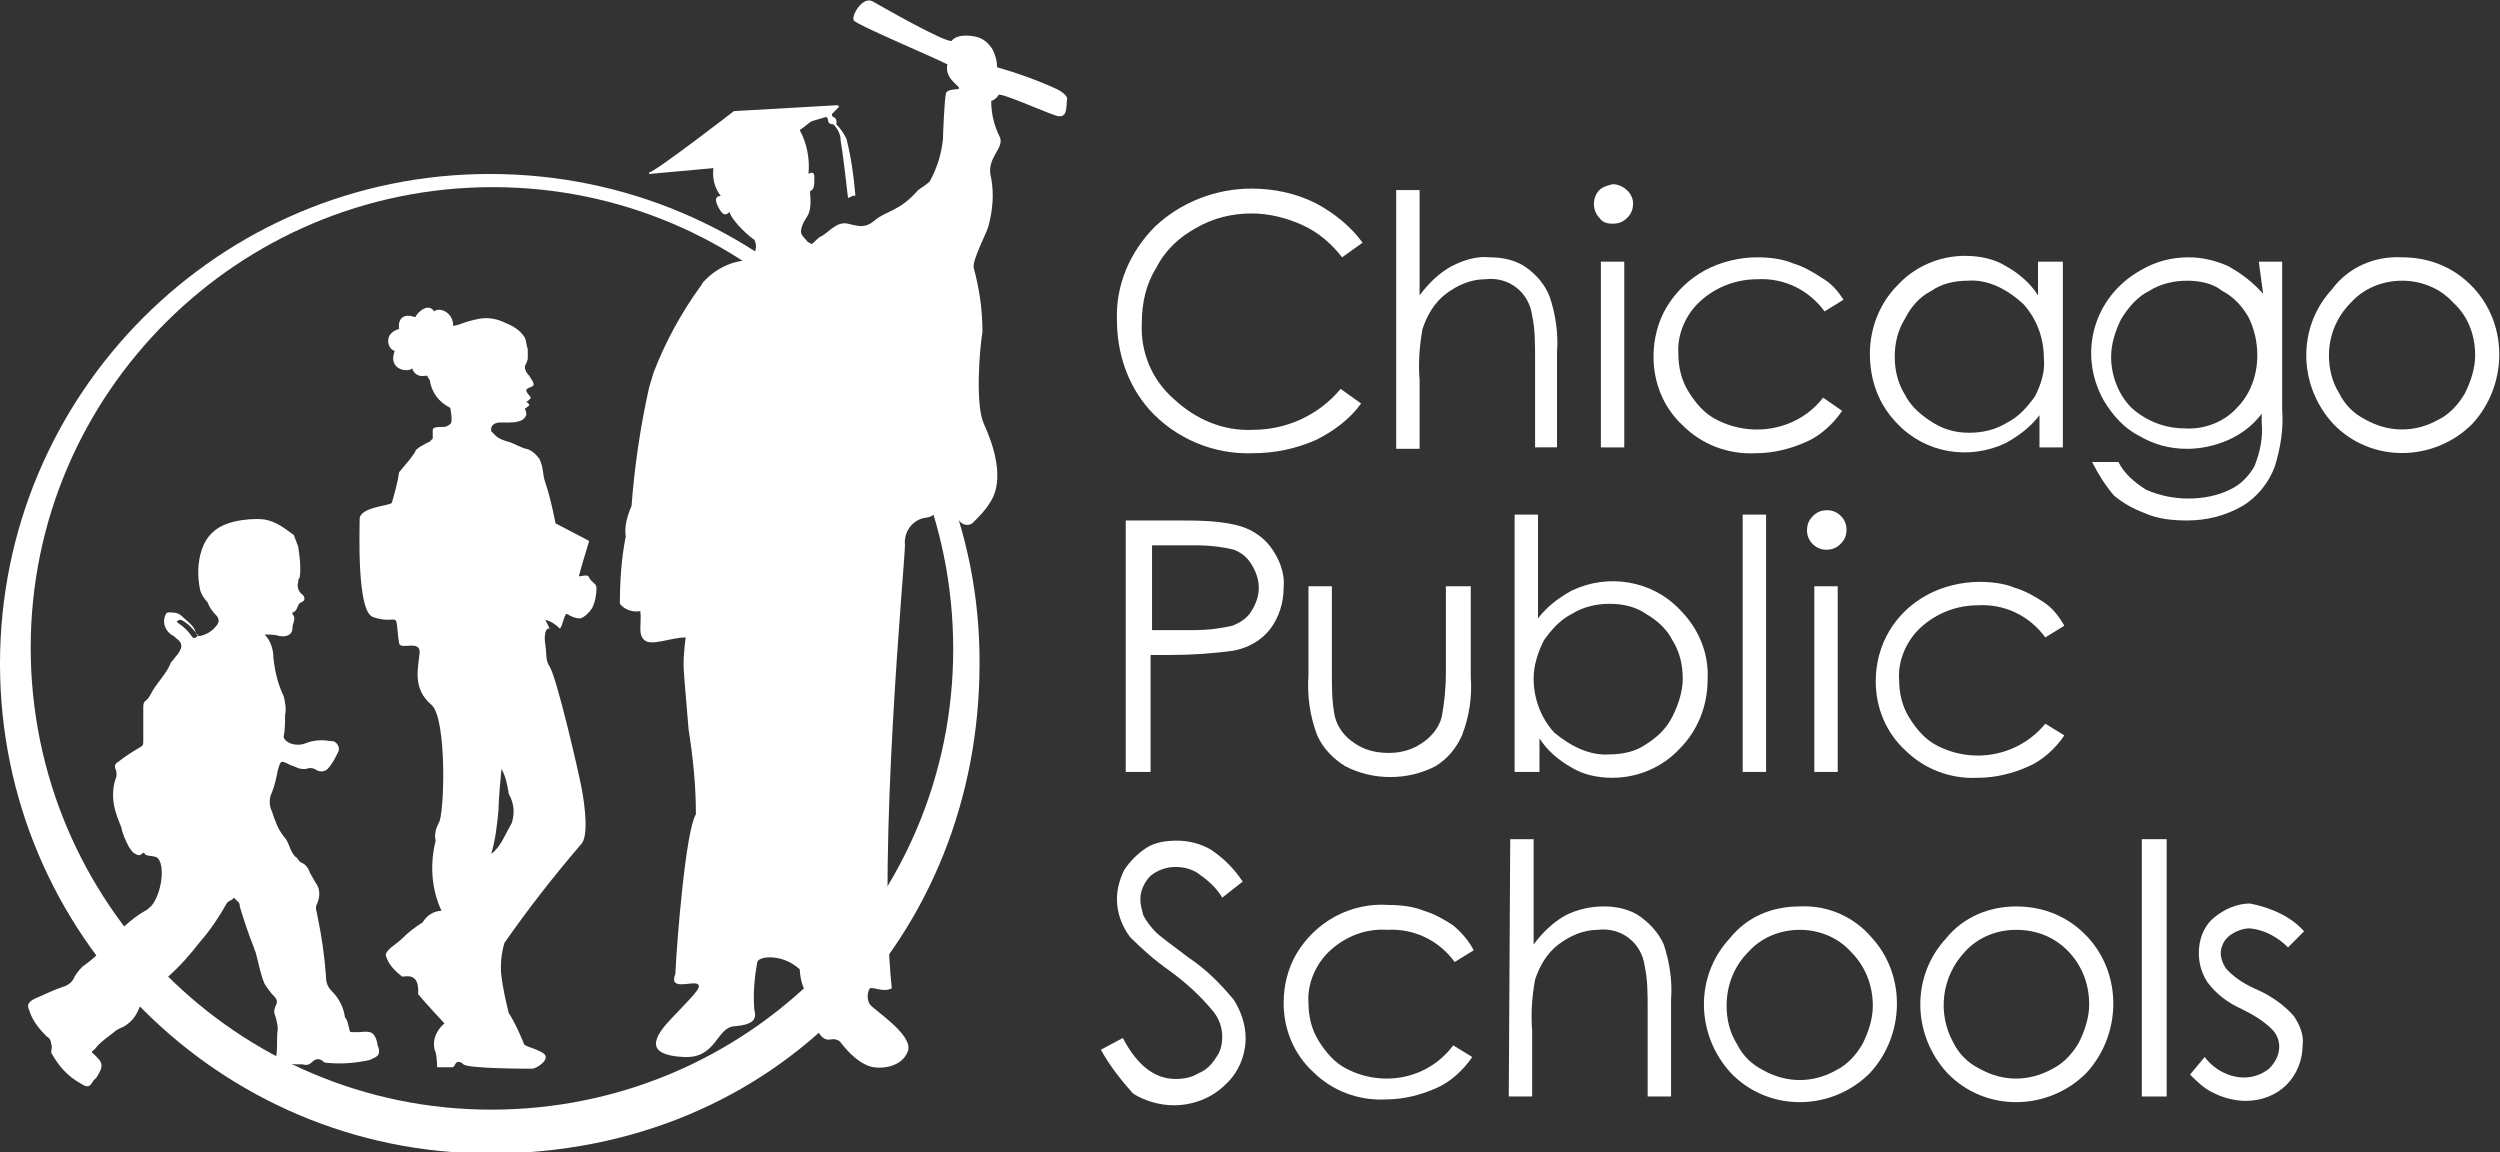
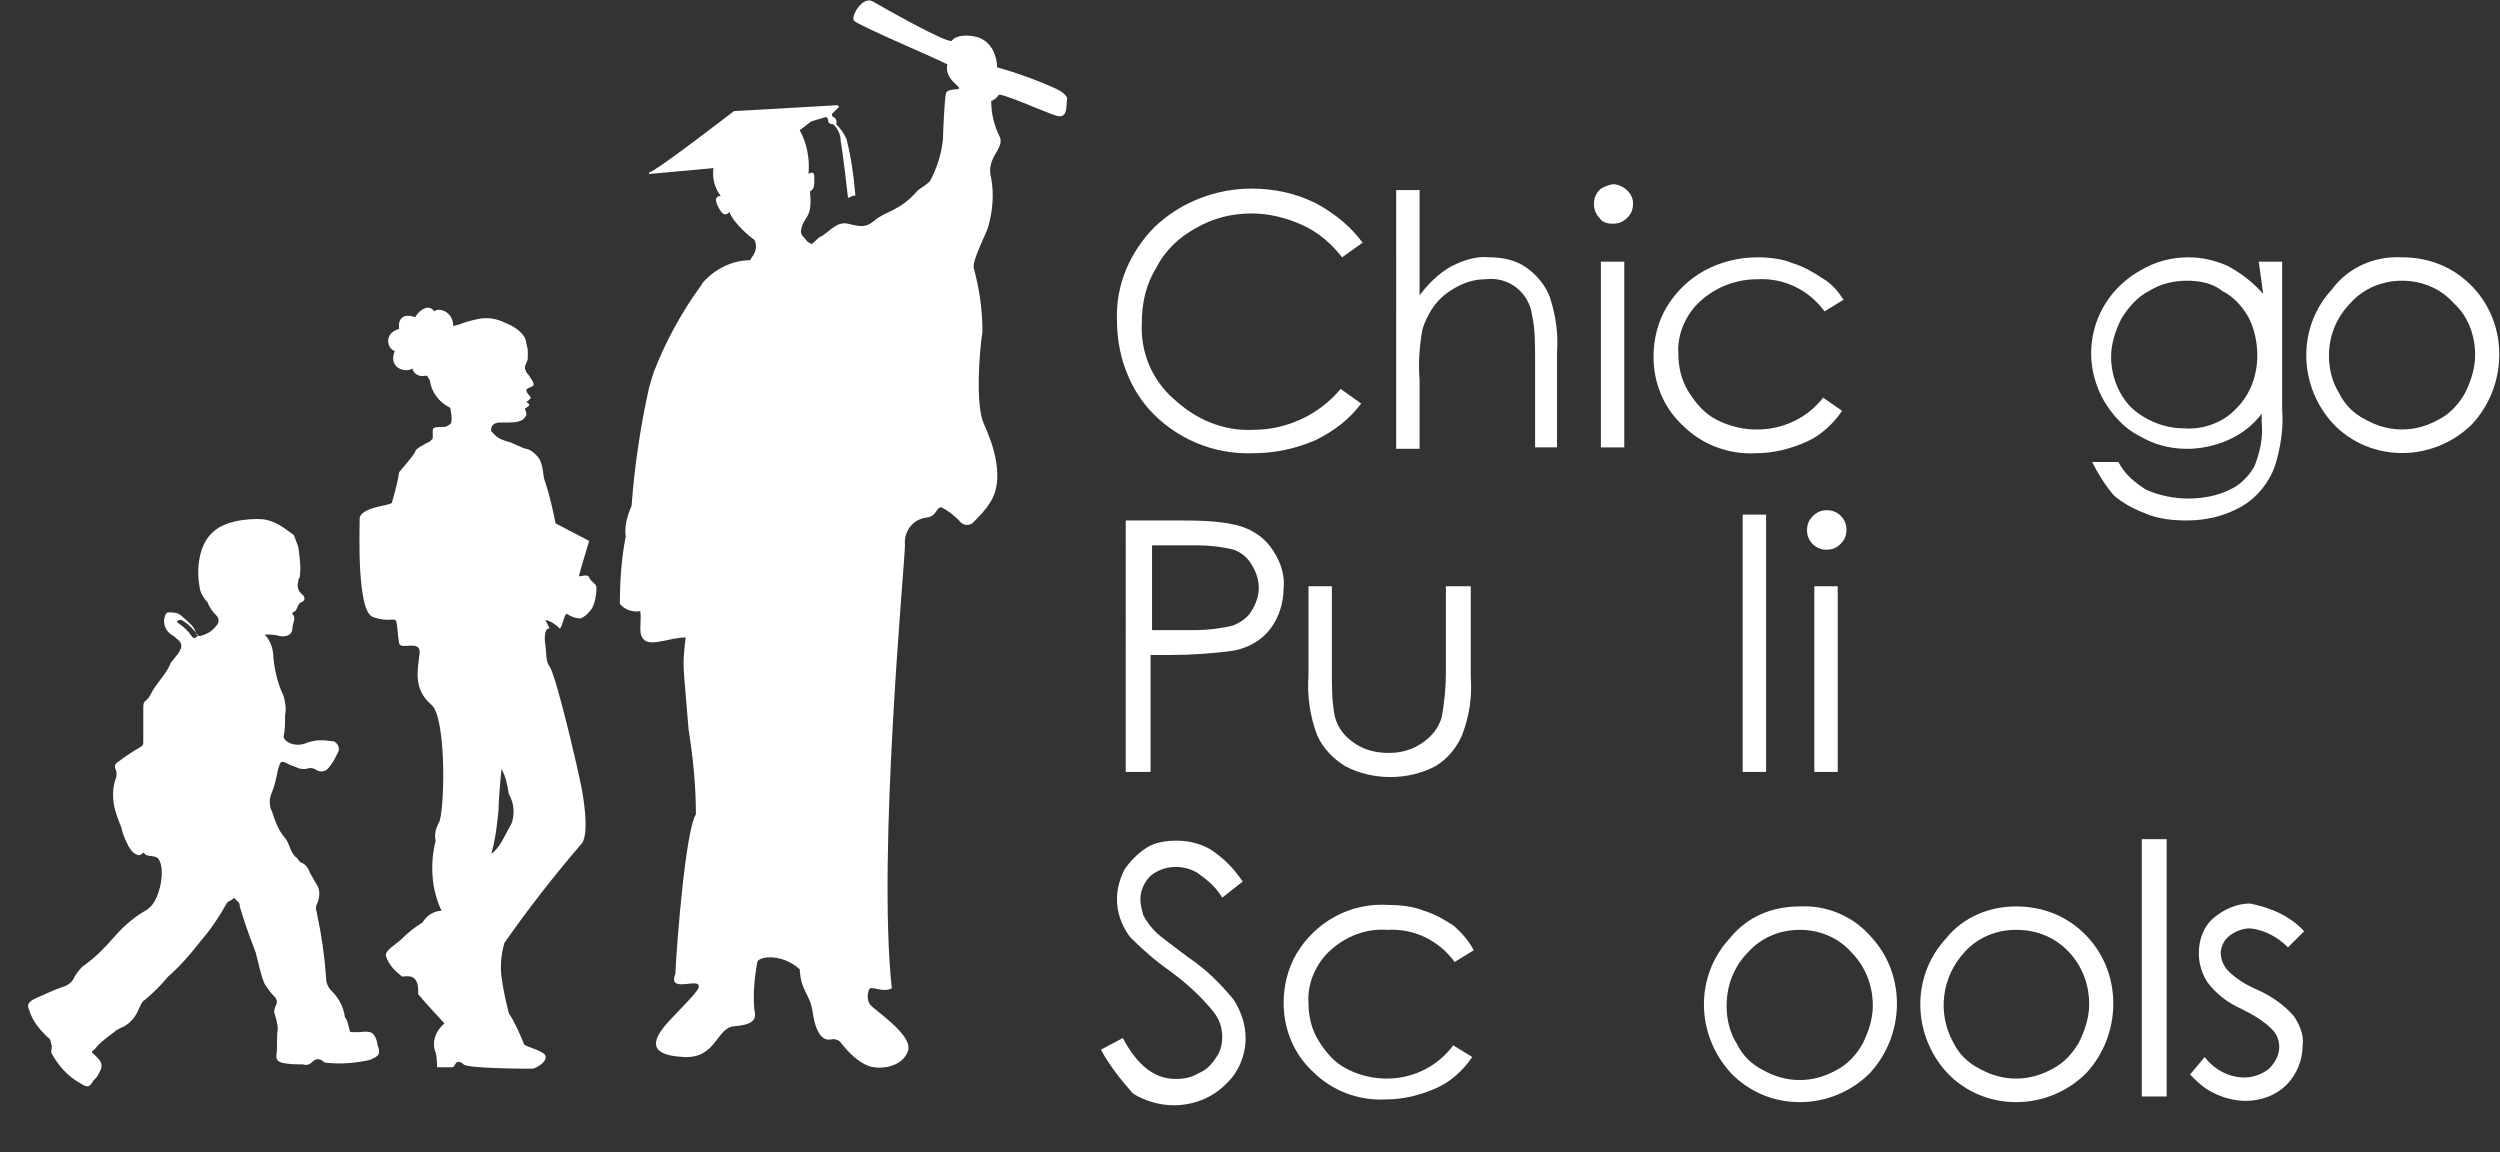
<svg xmlns="http://www.w3.org/2000/svg" version="1.1" id="CPS_Logo" x="0px" y="0px" width="171" viewBox="0 0 171 78.8" style="enable-background:new 0 0 171 78.8;" xml:space="preserve">
  <rect x="0" y="0" width="171" height="78.8" fill="#333333" stroke="none" />
  <style type="text/css">
	.st0{fill-rule:evenodd;clip-rule:evenodd;fill:#FFFFFF;}
</style>
  <g id="Name">
    <path id="Fill-1" class="st0" d="M93.2,16.6l-1.4,1c-0.7-0.9-1.6-1.7-2.7-2.2c-1.1-0.5-2.3-0.8-3.5-0.8c-1.3,0-2.6,0.3-3.8,1   c-1.1,0.6-2.1,1.5-2.7,2.7c-0.7,1.1-1,2.4-1,3.8c-0.1,2,0.7,3.9,2.2,5.2c1.5,1.4,3.4,2.2,5.4,2.1c2.3,0,4.5-1,6-2.8l1.4,1   c-0.8,1.1-1.9,1.9-3.1,2.5c-1.4,0.6-2.8,0.9-4.3,0.9c-2.7,0.1-5.3-1-7.1-3c-1.5-1.7-2.2-3.9-2.2-6.1c-0.1-2.4,0.9-4.7,2.6-6.4   c1.8-1.7,4.2-2.6,6.6-2.6c1.5,0,3,0.3,4.4,1C91.3,14.6,92.4,15.5,93.2,16.6" />
    <path id="Fill-3" class="st0" d="M95.5,13h1.6v7.2c0.6-0.8,1.3-1.5,2.2-2c0.8-0.4,1.7-0.7,2.6-0.6c0.9,0,1.8,0.2,2.5,0.7   c0.7,0.5,1.3,1.2,1.6,2c0.4,1.2,0.6,2.5,0.5,3.8v6.5H105v-6.1c0-1,0-2-0.2-2.9c-0.2-1.6-1.6-2.7-3.2-2.5c-1,0-1.9,0.4-2.7,1   c-0.8,0.6-1.3,1.5-1.6,2.4c-0.2,1.1-0.3,2.3-0.2,3.5v4.7h-1.6V13z" />
    <g>
      <path id="Fill-5" class="st0" d="M109.5,30.6h1.6V17.9h-1.6V30.6z M110.3,12.6c0.7,0,1.4,0.6,1.4,1.3c0,0,0,0,0,0    c0,0.4-0.1,0.7-0.4,1c-0.3,0.3-0.6,0.4-1,0.4c-0.4,0-0.7-0.1-0.9-0.4c-0.5-0.5-0.5-1.4,0-1.9c0,0,0,0,0,0    C109.6,12.8,109.9,12.7,110.3,12.6L110.3,12.6z" />
    </g>
    <g>
      <path id="Fill-7" class="st0" d="M126.1,20.5l-1.3,0.8c-1.1-1.5-2.8-2.3-4.6-2.2c-1.4,0-2.8,0.5-3.9,1.5c-1,0.9-1.6,2.3-1.5,3.6    c0,0.9,0.2,1.8,0.7,2.6c0.5,0.8,1.1,1.5,1.9,1.9c2.5,1.3,5.6,0.7,7.3-1.5l1.3,0.9c-0.6,0.9-1.5,1.7-2.4,2.1    c-1.1,0.5-2.3,0.8-3.5,0.8c-1.9,0.1-3.7-0.6-5-1.9c-1.3-1.2-2-2.9-2-4.7c0-1.2,0.3-2.4,0.9-3.4c0.6-1,1.5-1.9,2.6-2.5    c1.1-0.6,2.4-0.9,3.6-0.9c0.8,0,1.7,0.1,2.4,0.4c0.7,0.2,1.4,0.6,2,1C125.3,19.4,125.7,19.9,126.1,20.5" />
    </g>
    <g>
-       <path id="Fill-8" class="st0" d="M134.6,19.2c-0.9,0-1.8,0.2-2.5,0.7c-0.8,0.4-1.4,1.1-1.8,1.9c-0.5,0.8-0.7,1.7-0.7,2.6    c0,0.9,0.2,1.8,0.7,2.6c0.4,0.8,1.1,1.4,1.9,1.9c0.8,0.5,1.6,0.7,2.5,0.7c0.9,0,1.8-0.2,2.6-0.7c0.8-0.4,1.4-1.1,1.9-1.8    c0.4-0.8,0.7-1.7,0.6-2.6c0-1.4-0.5-2.7-1.4-3.7C137.2,19.7,135.9,19.1,134.6,19.2L134.6,19.2z M141.1,17.9v12.7h-1.6v-2.2    c-0.6,0.8-1.4,1.4-2.3,1.9c-2.5,1.2-5.5,0.7-7.4-1.3c-1.3-1.3-1.9-3-1.9-4.8c0-1.8,0.7-3.5,1.9-4.7c1.2-1.3,2.9-2,4.6-2    c1,0,2,0.2,2.8,0.7c0.9,0.5,1.7,1.2,2.2,2v-2.3H141.1z" />
-     </g>
+       </g>
    <g>
      <path id="Fill-9" class="st0" d="M149.6,19.2c-0.9,0-1.8,0.2-2.6,0.7c-0.8,0.4-1.4,1.1-1.9,1.9c-0.4,0.8-0.7,1.7-0.7,2.6    c0,1.3,0.5,2.6,1.4,3.5c1,0.9,2.3,1.4,3.6,1.4c1.3,0.1,2.7-0.4,3.6-1.4c0.9-0.9,1.4-2.2,1.4-3.6c0-0.9-0.2-1.8-0.6-2.6    c-0.4-0.7-1-1.4-1.8-1.8C151.4,19.4,150.5,19.2,149.6,19.2z M154.5,17.9h1.6V28c0.1,1.3-0.1,2.6-0.5,3.9c-0.4,1.1-1.2,2.1-2.2,2.7    c-1.2,0.7-2.5,1-3.8,1c-1,0-2-0.1-2.9-0.5c-0.8-0.3-1.5-0.7-2.1-1.2c-0.6-0.7-1.1-1.5-1.5-2.3h1.8c0.4,0.8,1.1,1.4,1.9,1.9    c0.9,0.4,1.9,0.6,2.9,0.6c1,0,2-0.2,2.8-0.6c0.7-0.3,1.3-0.9,1.7-1.6c0.4-1,0.6-2,0.5-3v-0.6c-0.6,0.8-1.4,1.4-2.3,1.8    c-0.9,0.4-1.9,0.6-2.8,0.6c-1.2,0-2.3-0.3-3.3-0.9c-1-0.5-1.8-1.4-2.4-2.4c-1.8-3.2-0.7-7.1,2.5-8.9c1-0.6,2.1-0.9,3.3-0.9    c0.9,0,1.8,0.2,2.7,0.6c0.9,0.5,1.7,1.1,2.4,1.9L154.5,17.9z" />
    </g>
    <g>
      <path id="Fill-10" class="st0" d="M164.3,19.2c-1.3,0-2.6,0.5-3.5,1.5c-1,1-1.5,2.3-1.5,3.6c0,0.9,0.2,1.8,0.7,2.6    c0.4,0.8,1,1.4,1.8,1.8c1.6,0.9,3.4,0.9,5,0c0.8-0.4,1.4-1.1,1.8-1.8c0.4-0.8,0.7-1.7,0.7-2.6c0-1.4-0.5-2.7-1.5-3.6    C166.9,19.7,165.6,19.2,164.3,19.2 M164.3,17.6c1.9,0,3.6,0.7,4.9,2.1c2.4,2.6,2.3,6.7-0.1,9.3c-2.6,2.6-6.9,2.7-9.5,0    c0,0,0,0,0,0c-2.4-2.6-2.5-6.6-0.1-9.2C160.6,18.3,162.4,17.5,164.3,17.6" />
    </g>
    <g>
      <path id="Fill-11" class="st0" d="M78.8,37.3v5.8h2.9c0.9,0,1.7-0.1,2.6-0.3c0.5-0.2,1-0.5,1.3-1c0.3-0.5,0.5-1,0.5-1.6    c0-0.6-0.2-1.1-0.5-1.6c-0.3-0.5-0.7-0.8-1.2-1c-0.8-0.2-1.7-0.3-2.5-0.3L78.8,37.3z M77.1,35.6h3.4c1.3,0,2.7,0,4,0.3    c0.9,0.2,1.8,0.7,2.4,1.5c0.6,0.8,1,1.8,0.9,2.8c0,1-0.3,2-0.9,2.8c-0.6,0.8-1.5,1.3-2.5,1.5c-1.4,0.2-2.9,0.3-4.4,0.3h-1.3v8    h-1.7V35.6z" />
    </g>
    <g>
      <path id="Fill-12" class="st0" d="M89.5,40.1h1.6V46c0,1,0,2,0.2,3c0.2,0.8,0.7,1.4,1.3,1.8c0.7,0.5,1.5,0.7,2.4,0.7    c0.8,0,1.6-0.2,2.3-0.7c0.6-0.4,1.1-1,1.3-1.7c0.2-1,0.3-2.1,0.3-3.1v-5.9h1.7v6.2c0.1,1.4-0.1,2.7-0.6,4c-0.4,0.9-1,1.6-1.8,2.1    c-1.9,1-4.3,1-6.2,0c-0.8-0.5-1.5-1.2-1.9-2.1c-0.5-1.3-0.7-2.7-0.6-4.1L89.5,40.1z" />
    </g>
    <g>
-       <path id="Fill-13" class="st0" d="M110.1,51.6c0.9,0,1.8-0.2,2.5-0.7c0.8-0.5,1.4-1.1,1.8-1.9c0.4-0.8,0.7-1.7,0.7-2.6    c0-0.9-0.2-1.8-0.7-2.6c-0.4-0.8-1.1-1.4-1.8-1.8c-0.7-0.5-1.6-0.7-2.5-0.7c-0.9,0-1.8,0.2-2.6,0.7c-0.8,0.4-1.4,1.1-1.9,1.8    c-0.4,0.8-0.7,1.7-0.7,2.6c0,1.4,0.5,2.7,1.4,3.7C107.5,51.1,108.8,51.7,110.1,51.6L110.1,51.6z M103.6,52.8V35.2h1.6v7.1    c0.6-0.8,1.4-1.4,2.3-1.9c2.5-1.2,5.5-0.7,7.4,1.3c1.3,1.3,2,3,1.9,4.8c0,1.8-0.7,3.5-1.9,4.7c-1.2,1.3-2.9,2-4.6,2    c-1,0-2-0.2-2.8-0.7c-0.9-0.5-1.7-1.2-2.2-2v2.3L103.6,52.8z" />
-     </g>
+       </g>
    <g>
      <polygon id="Fill-14" class="st0" points="119.2,52.8 120.8,52.8 120.8,35.2 119.2,35.2   " />
    </g>
    <g>
      <path id="Fill-15" class="st0" d="M124.1,52.8h1.6V40.1h-1.6V52.8z M125,34.9c0.7,0,1.3,0.6,1.3,1.3c0,0,0,0,0,0    c0,0.4-0.1,0.7-0.4,1c-0.3,0.3-0.6,0.4-1,0.4c-0.7,0-1.3-0.6-1.3-1.3c0-0.4,0.1-0.7,0.4-1C124.3,35,124.6,34.9,125,34.9L125,34.9z    " />
    </g>
    <g>
-       <path id="Fill-16" class="st0" d="M141.2,42.8l-1.3,0.8c-1.1-1.5-2.8-2.3-4.6-2.2c-1.4,0-2.8,0.5-3.9,1.5c-1,0.9-1.6,2.3-1.5,3.6    c0,0.9,0.2,1.8,0.7,2.6c0.5,0.8,1.1,1.5,1.9,1.9c2.5,1.3,5.6,0.7,7.4-1.5l1.3,0.8c-0.6,0.9-1.5,1.7-2.4,2.1    c-1.1,0.5-2.3,0.8-3.5,0.8c-1.9,0.1-3.7-0.6-5-1.9c-1.3-1.2-2-2.9-2-4.7c0-2.5,1.3-4.7,3.5-5.9c1.1-0.6,2.4-0.9,3.6-0.9    c0.8,0,1.7,0.1,2.4,0.4c0.7,0.2,1.4,0.6,2,1C140.4,41.6,140.8,42.1,141.2,42.8" />
-     </g>
+       </g>
    <g>
      <path id="Fill-17" class="st0" d="M75.3,71.8l1.5-0.8c1,1.9,2.2,2.8,3.6,2.8c0.6,0,1.1-0.1,1.6-0.4c0.5-0.2,0.9-0.6,1.2-1.1    c0.3-0.4,0.4-0.9,0.4-1.4c0-0.6-0.2-1.2-0.6-1.7c-0.9-1.1-1.9-2-3-2.8c-1-0.7-1.9-1.5-2.7-2.3c-0.6-0.8-0.9-1.7-0.9-2.6    c0-0.7,0.2-1.4,0.5-2c0.4-0.6,0.9-1.1,1.5-1.5c0.6-0.4,1.4-0.5,2.1-0.5c0.8,0,1.6,0.2,2.3,0.6c0.9,0.6,1.6,1.3,2.2,2.2l-1.4,1.1    c-0.4-0.7-1-1.2-1.7-1.7c-0.5-0.3-1-0.4-1.5-0.4c-0.6,0-1.2,0.2-1.7,0.6c-0.4,0.4-0.7,1-0.7,1.6c0,0.4,0.1,0.7,0.2,1.1    c0.2,0.4,0.5,0.8,0.9,1.2c0.2,0.2,1,0.8,2.2,1.7c1.2,0.8,2.2,1.8,3.1,2.9c0.5,0.8,0.8,1.7,0.8,2.6c0,1.2-0.5,2.4-1.4,3.2    c-0.9,0.9-2.2,1.4-3.5,1.4c-1,0-2-0.3-2.8-0.8C76.7,73.9,75.9,72.9,75.3,71.8" />
    </g>
    <g>
      <path id="Fill-18" class="st0" d="M100.8,65l-1.3,0.8c-1.1-1.5-2.8-2.3-4.6-2.2C93.5,63.5,92.1,64,91,65c-1,0.9-1.6,2.3-1.5,3.6    c0,0.9,0.2,1.8,0.7,2.6c0.5,0.8,1.1,1.5,1.9,1.9c2.5,1.3,5.6,0.7,7.3-1.6l1.3,0.8c-0.6,0.9-1.5,1.7-2.4,2.1    c-1.1,0.5-2.3,0.8-3.5,0.8c-1.9,0.1-3.7-0.6-5-1.9c-1.3-1.2-2-2.9-2-4.7c0-1.2,0.3-2.4,0.9-3.4c0.6-1,1.5-1.9,2.6-2.5    c1.1-0.6,2.4-0.9,3.7-0.8c0.8,0,1.7,0.1,2.4,0.4c0.7,0.2,1.4,0.6,2,1C100,63.8,100.5,64.4,100.8,65" />
    </g>
    <g>
-       <path id="Fill-19" class="st0" d="M103.3,57.4h1.6v7.2c0.6-0.8,1.3-1.5,2.2-2c0.8-0.4,1.7-0.6,2.6-0.6c0.9,0,1.8,0.2,2.5,0.7    c0.7,0.5,1.3,1.2,1.6,1.9c0.4,1.2,0.6,2.5,0.5,3.8V75h-1.6v-6c0-1,0-2-0.2-2.9c-0.2-1.6-1.6-2.7-3.2-2.5c-1,0-1.9,0.4-2.7,1    c-0.8,0.6-1.3,1.5-1.6,2.4c-0.2,1.1-0.3,2.3-0.2,3.5V75h-1.6L103.3,57.4z" />
-     </g>
+       </g>
    <g>
      <path id="Fill-20" class="st0" d="M123.1,63.6c-1.3,0-2.6,0.5-3.5,1.5c-1,1-1.5,2.3-1.5,3.7c0,0.9,0.2,1.8,0.7,2.6    c0.4,0.8,1,1.4,1.8,1.8c1.6,0.9,3.4,0.9,5,0c0.8-0.4,1.4-1.1,1.8-1.8c0.4-0.8,0.7-1.7,0.7-2.6c0-1.4-0.5-2.7-1.5-3.7    C125.7,64.1,124.4,63.6,123.1,63.6 M123.1,62c1.9-0.1,3.7,0.7,4.9,2.1c2.4,2.6,2.3,6.7-0.1,9.3c-2.6,2.6-6.9,2.7-9.5,0    c0,0,0,0,0,0c-2.4-2.6-2.5-6.6-0.1-9.2C119.5,62.7,121.2,62,123.1,62" />
    </g>
    <g>
      <path id="Fill-21" class="st0" d="M137.9,63.6c-1.3,0-2.6,0.5-3.5,1.5c-1.6,1.7-1.9,4.2-0.8,6.2c0.4,0.8,1,1.4,1.8,1.8    c1.6,0.9,3.4,0.9,5,0c0.8-0.4,1.4-1.1,1.8-1.8c0.4-0.8,0.7-1.7,0.7-2.6c0-1.4-0.5-2.7-1.5-3.7C140.5,64.1,139.3,63.6,137.9,63.6     M137.9,62c1.9,0,3.6,0.7,4.9,2.1c2.4,2.6,2.3,6.7-0.1,9.3c-2.6,2.6-6.9,2.7-9.5,0c0,0,0,0,0,0c-2.4-2.6-2.5-6.6-0.1-9.2    C134.3,62.7,136.1,62,137.9,62" />
    </g>
    <g>
      <polygon id="Fill-22" class="st0" points="146.5,75 148.2,75 148.2,57.4 146.5,57.4   " />
    </g>
    <g>
      <path id="Fill-23" class="st0" d="M157.6,63.7l-1.1,1.1c-0.7-0.7-1.6-1.2-2.6-1.3c-0.5,0-1,0.2-1.4,0.5c-0.4,0.3-0.6,0.8-0.6,1.2    c0,0.4,0.2,0.9,0.5,1.2c0.6,0.6,1.3,1,2,1.3c0.9,0.4,1.8,1,2.5,1.8c0.4,0.6,0.7,1.3,0.6,2c0,1-0.4,2-1.1,2.7    c-0.7,0.7-1.7,1.1-2.8,1.1c-0.7,0-1.5-0.2-2.1-0.5c-0.7-0.3-1.2-0.8-1.7-1.3l1-1.2c0.6,0.8,1.6,1.4,2.7,1.4c0.6,0,1.2-0.2,1.7-0.6    c0.4-0.4,0.7-0.9,0.7-1.5c0-0.5-0.2-0.9-0.5-1.2c-0.6-0.6-1.3-1-2.1-1.4c-0.9-0.4-1.7-1-2.3-1.8c-0.4-0.6-0.6-1.3-0.6-2    c0-0.9,0.3-1.8,1-2.4c0.7-0.6,1.6-1,2.5-1C155.4,62.1,156.7,62.7,157.6,63.7" />
    </g>
  </g>
  <g id="Symbol">
    <g>
-       <path id="Halo" class="st0" d="M33.6,75.9c-17.4,0-31.5-14.2-31.5-31.6s14.2-31.5,31.6-31.5c17.4,0,31.5,14.1,31.5,31.6    C65.2,61.8,51.1,75.9,33.6,75.9C33.6,75.9,33.6,75.9,33.6,75.9 M33.5,11.9C15,11.9,0,26.9,0,45.4s15,33.5,33.5,33.5    c19.7,0,33.5-15,33.5-33.5C67.1,26.9,52.1,11.9,33.5,11.9C33.6,11.9,33.5,11.9,33.5,11.9" />
-     </g>
+       </g>
    <g id="Students">
      <g>
        <path id="Student1" class="st0" d="M13.4,43.6c-0.2,0.1-0.2,0-0.3-0.1c-0.2-0.3-0.5-0.6-0.8-0.8c-0.1-0.1-0.2-0.1-0.2-0.2     c0.1-0.1,0.2-0.1,0.3-0.1c0.4,0.2,0.8,0.6,1.1,1C13.6,43.5,13.5,43.5,13.4,43.6 M25.8,71.3c-0.2-0.7-0.4-0.8-1.2-0.7     c-0.2,0-0.3,0-0.5,0c-0.1,0-0.2,0-0.2-0.2c-0.1-0.3-0.1-0.6-0.3-0.8c-0.1-0.7-0.4-1.3-0.9-1.8c-0.3-0.3-0.4-0.6-0.4-1     c-0.1-1.4-0.3-2.8-0.6-4.2c0-0.2-0.2-0.5,0-0.8c0.2-0.5,0.2-1-0.1-1.4c-0.1-0.2-0.3-0.5-0.4-0.7c-0.1-0.3-0.3-0.6-0.6-0.7     c-0.2-0.1-0.2-0.3-0.4-0.4c-0.4-0.4-0.4-1-0.8-1.4c-0.4-0.5-0.6-1.1-0.8-1.7c-0.2-0.4-0.2-0.9,0-1.3c0.2-0.5,0.3-1,0.4-1.5     c0.2-0.7,0.2-0.7,0.8-0.4c0.2,0.1,0.3,0.1,0.5,0.2c0.2,0.1,0.4,0.1,0.6,0.1c0.3-0.1,0.5-0.1,0.8,0.1c0.2,0.1,0.5,0.1,0.7-0.1     c0.3-0.3,0.5-0.7,0.7-1.1c0.2-0.3,0-0.7-0.3-0.8c0,0-0.1,0-0.1,0c-0.6-0.1-1.1-0.1-1.7,0.1c-0.4,0.2-1,0.2-1.4-0.1     c-0.1-0.1-0.2-0.2-0.2-0.3c0.1-0.5,0.1-1,0.1-1.5c0.1-0.4,0-0.9-0.1-1.3c-0.4-0.8-0.6-1.7-0.7-2.6c0-0.6-0.2-1.2-0.6-1.6     c0.3,0,0.7,0,1,0.1c0.5,0.1,0.9-0.1,0.9-0.5s0.3-0.7,0-1c0,0,0-0.1,0-0.1c0,0,0,0,0,0c0.4-0.1,0.3-0.6,0.6-0.7s0.3-0.4,0-0.6     c-0.2-0.2-0.3-0.5-0.2-0.8c0-0.1,0-0.2,0.1-0.3c0.1-0.7,0-1.4-0.1-2.1c-0.1-0.3-0.2-0.5-0.3-0.8c-0.4-0.3-0.8-0.6-1.2-0.8     c-0.4-0.2-0.8-0.3-1.3-0.3c-0.7,0-1.4,0.1-2,0.3c-0.9,0.3-1.5,0.9-1.8,1.8c-0.3,0.9-0.3,1.9-0.1,2.8c0.1,0.3,0.3,0.6,0.5,0.8     c0.1,0.3,0.3,0.6,0.6,0.9c0.2,0.2,0.2,0.5,0,0.7c0,0,0,0,0,0c-0.3,0.4-0.7,0.6-1.1,0.7c-0.2,0-0.2,0-0.3-0.2     c-0.1-0.5-0.6-0.8-0.9-1.1c-0.2-0.2-0.4-0.3-0.7-0.3c-0.2,0-0.4-0.1-0.5,0.2c-0.2,0.5,0,1,0.4,1.3c0.2,0.1,0.3,0.2,0.4,0.3     c0.3,0.2,0.4,0.5,0.2,0.8c0,0.1-0.1,0.1-0.1,0.2c-0.2,0.2-0.3,0.4-0.5,0.6c-0.3,0.8-1,1.4-1.4,2.2c-0.3,0.6-0.5,0.3-0.5,0.9     c0,0.8,0,1.6,0,2.3c0,0.2,0,0.3-0.2,0.4c-0.5,0.3-1,0.6-1.5,1c-0.2,0.1-0.3,0.3-0.2,0.5c0,0,0,0,0,0c0.1,0.2,0.1,0.5,0,0.7     c-0.2,0.6-0.2,1.2-0.1,1.8c0.1,0.5,0.3,1,0.5,1.5c0.1,0.5,0.3,0.9,0.5,1.3c0.2,0.3,0.3,0.5,0.7,0.6c0.2,0,0.3-0.3,0.4-0.1     s0.7,0.1,0.9,0.3c0.6,0.7,0.1,2.9-0.6,3.4c0,0-0.1,0.1-0.1,0.1c-0.9,0.5-1.6,1.1-2.3,1.9c-0.6,0.7-1.3,1.4-2,1.9     c-0.3,0.2-0.5,0.5-0.7,0.8c-0.1,0.3-0.4,0.6-0.8,0.7c-0.6,0.2-1.2,0.5-1.9,0.8c-0.4,0.2-0.6,0.4-0.4,0.8c0.2,0.7,0.7,1.3,1.2,1.8     c0.2,0.1,0.3,0.3,0.3,0.5c0.1,0.2,0,0.4,0,0.6c0.5,0.9,1.1,1.6,2,2.1c0.5,0.3,0.6,0.3,0.9-0.2l0.2-0.2c0.5-0.8,0.5-1-0.3-1.7     c0,0,0-0.1,0-0.1c0.2-0.1,0.3-0.3,0.4-0.4c0.3-0.3,0.7-0.6,1.1-0.9c0.2-0.2,0.5-0.3,0.7-0.4c0.5-0.3,0.8-0.7,1-1.2     c0.1-0.2,0.2-0.5,0.4-0.6c0.6-0.5,1.1-1,1.6-1.6c0.8-0.7,1.5-1.5,2.2-2.4c0.7-0.8,1.3-1.7,1.8-2.6c0.1-0.2,0.4-0.2,0.5-0.4     c0.1,0.1,0.2,0.2,0.3,0.3c0.1,0.1,0.1,0.2,0.1,0.3c0.3,1,0.6,1.9,1,2.9c0,0.1,0.1,0.2,0.1,0.3c0.2,0.7,0.3,1.4,0.6,2.1     c0.2,0.3,0.4,0.6,0.7,0.9c0.1,0.1,0.2,0.3,0.1,0.5c0,0,0,0,0,0c-0.1,0.2-0.2,0.5-0.1,0.7c0.1,0.3,0.2,0.7,0.2,1     c-0.1,0.6,0,1.2-0.1,1.8c0,0.3,0.1,0.4,0.4,0.5c0.5,0.1,0.9,0.1,1.4,0.1c0.3,0.1,0.5,0,0.7-0.2c0.2-0.2,0.5-0.2,0.7,0     c0.1,0.1,0.2,0.1,0.3,0.1c1,0.1,2,0,2.9-0.2c0.2-0.1,0.5-0.2,0.6-0.4C26,71.7,25.8,71.6,25.8,71.3" />
      </g>
      <g>
        <path id="Student2" class="st0" d="M35,56.3c-0.2,0.4-0.5,0.9-0.7,1.3c-0.2,0.3-0.4,0.6-0.7,0.8c0.3-1,0.4-2,0.5-3     c0-0.8,0.2-2.8,0.2-2.8c0.3,0.5,0.4,1.1,0.5,1.7C35.2,55,35.2,55.7,35,56.3 M37.3,42.4c0.4,0.1,0.7,0.3,1,0.6     c0.2-0.2,0.3-1.1,0.5-1c0.3,0.2,0.6,0.3,0.9,0.3c0.3-0.1,0.6-0.4,0.8-0.7c0.2-0.4,0.3-0.9,0.3-1.4c0-0.3-0.4-0.4-0.5-0.7     s-0.7,0-0.7-0.1s0.7-2.4,0.7-2.4L38,35.8c-0.2-1-0.4-1.9-0.7-2.8c-0.2-0.5-0.1-1-0.4-1.6c0,0-0.4-0.6-0.9-0.7     c-0.2,0-1.1-0.5-1.3-0.5c-0.3-0.1-0.6-0.2-0.8-0.4c-0.1-0.1-0.2-0.2-0.3-0.3c0-0.1-0.1-0.5,0.5-0.6c0.2,0,0.5,0,0.7,0     c1.1,0,1.1-0.4,1.2-0.5c0-0.1,0-0.3-0.1-0.4c0-0.1,0.3-0.2,0.3-0.3s-0.2-0.2-0.2-0.2s0.3-0.2,0.3-0.3s-0.3-0.3-0.3-0.5     s0.5-0.2,0.5-0.4s-0.2-0.4-0.3-0.6c-0.2-0.2-0.3-0.4-0.3-0.6c0-0.1,0.2-0.4,0.2-0.6c0-0.1,0-0.6,0-0.6c-0.1-0.3-0.1-0.6-0.2-0.8     c-0.3-0.5-0.8-0.8-1.3-1c-0.6-0.3-1.2-0.4-1.8-0.3c-0.5,0.1-0.9,0.2-1.4,0.4l-0.4,0.1c0-1-1-1.3-1.3-1c-0.4-0.6-1.1,0-1.3,0.4     c-0.8-0.3-1.2,0.1-1.1,0.8c-1.1,0.3-0.8,1.4-0.3,1.5c-0.5,1.3,0.9,1.5,1.2,1.2c0.1,0.4,0.5,0.6,0.9,0.5c0,0,0,0,0.1,0     c0.1,0.1,0.1,0.2,0.2,0.3c0.1,0.8,0.6,1.5,1.4,1.9c0,0,0.2,1,0,1.1c-0.1,0.1-0.3,0.2-0.4,0.2c-0.4,0-0.8,0-0.8,0.2     c0,0,0,0.1,0,0.1v0.3v0.2l-0.2,0.2c-0.4,0.2-1,0.5-1,0.7c-0.3,0.5-0.7,0.9-1.1,1.4c-0.1,0.7-0.3,1.4-0.5,2.1     c-0.2,0.2-2.2,0.3-2.2,1.1s-0.2,6.3,0.9,6.7s1.5,0,1.6,0.3s0.1,1,0.2,1.5s1.5-0.3,1.4,0.7s-0.5,2.4,0.8,3.5     c1.1,0.9,0.9,7.7,0.5,8.1c-0.2,0.4-0.3,0.8-0.2,1.2c-0.4,1.6-0.3,3.3,0.4,4.8c-0.5,0-1,0.3-1.3,0.8c-0.5,0.3-1,0.7-1.4,1.1     c-0.4,0.4-1.2,0.8-1.1,1.2c0.2,0.6,0.6,1,1.1,1.4c0.3,0,1.2-0.3,1.1,1.2c0.4,0.5,1.8,2,1.8,2c-0.6,0.5-0.9,1.3-0.6,2     c0.1,0.4,0.1,1,0.1,1h1c0.2,0,0.2-0.2,0.3-0.3s0.3-0.1,0.5,0.1c0.3,0.3,4.4,0.3,4.7,0.3s1.4-0.7,0.7-1.1s-1.3-0.4-1.3-0.7     c-0.3-0.7-0.6-1.4-1-2c-0.2-0.8-0.4-1.7-0.5-2.5c-0.1-0.8,0-1.6,0.2-2.3c1.6-2.3,3.4-4.6,5.2-6.7c0.6-0.5,0.3-2.7,0.1-3.8     s-1.7-7.6-2.2-8.4c-0.3-0.4-0.2-0.9-0.3-1.5s0-1.2,0.3-1.1" />
      </g>
      <g>
        <path id="Student3" class="st0" d="M72.3,6.1C71,5.5,69.6,5,68.2,4.6c0-0.4-0.1-0.8-0.3-1.2c-0.3-0.5-0.7-0.8-1.2-0.9     c-1-0.2-1.5,0.1-1.6,0.3c-0.5,0.1-4.7-2.3-5.4-2.7s-1.5,1-1.3,1.3s5.2,2.4,6.4,3c-0.2,0.9,0.7,1.4,0.8,1.6s-0.8,0-0.9,0.4     s-0.2,2.8-0.2,3.1c-0.1,1-0.4,2-0.9,2.9c-0.2,0.2-0.5,0.4-0.8,0.6c-1.3,1.5-2.2,1.4-3,2.1c-0.6,0.5-1,0.4-1.8,0.2     s-1.4,0.7-1.9,0.9c-0.2,0.1-0.4,0.4-0.6,0.5c-0.1-0.1-0.2-0.1-0.3-0.2c-0.1-0.2-0.5-0.4-0.4-0.8c0.2-1,0.8-0.7,0.6-2.6     c0.3-0.2,0.3-0.3,0.3-1c0-0.5-0.4-0.2-0.4-0.2c0.1-1-0.1-2.1-0.6-3c0.3-0.2,0.5-0.4,0.8-0.6L56.5,8c0.2,0.1,0.1,0.3,0.2,0.4     c0.1,0.1,0.2,0.1,0.3,0.1c0.3,0.3,0.5,0.7,0.5,1.1c0.1,0.5,0.5,3.8,0.5,3.9s0.3-0.1,0.3-0.1s0.3,0,0.2-0.1     c-0.1-1.3-0.3-2.6-0.6-3.8c-0.2-0.4-0.4-0.7-0.7-1C57.3,8.1,57,8,57,8s-0.1,0-0.1-0.2c0.2-0.2,0.3-0.3,0.5-0.5l-0.1-0.1h-0.1     l-7,0.4c0,0-5.3,4.1-5.8,4.2c0,0.1,0,0.1,0,0.1l4.4-0.4c-0.1,0.7,0.1,1.4,0.5,1.9c-0.2,0-0.5,0.1-0.2,0.7s0.5,0.7,0.8,0.4     c0.2,0.7,1.5,1.8,1.7,1.9c0.2,0.4,0.1,0.8-0.1,1.1c-0.1,0.1-0.1,0.2-0.2,0.3c-1.2,0-2.4,0.6-3.2,1.5c-0.1,0.1-0.1,0.2-0.2,0.3     c-1.3,1.8-2.4,3.8-3.2,5.9c-0.1,0.3-0.2,0.7-0.3,1c-0.6,2.7-1,5.4-1.2,8.1c-0.3,0.7-0.5,1.4-0.4,2.1c-0.3,1.5-0.4,3.1-0.4,4.6     c0.3,0.4,0.9,0.6,1.4,0.5c0.1,0.9-0.2,1.6,0.3,2s1.8-0.2,2.8-0.2c-0.1,0.8-0.2,1.7-0.1,2.6c0,0,0,0.1,0,0.1l0.3,3.6     c0.3,1.9,0.5,3.8,0.5,5.8c-0.7,1.1-1.3,8.7-1.4,10.8v0.1c-0.5,1.2,1.1,0.5,1.5,0.7s-0.4,0.9-1.9,2.5s-1.2,2.4,1,2.5     s2.2-2,3.4-2.1s1.6-0.4,1.4-1.1c-0.1-1.1,0-2.2,0.2-3.3c0.1-0.4,1.7-0.6,2.9,0.5c0.1,1.6,0.7,1.6,0.9,3s0.7,1.9,1.2,1.8     s0.7,0.2,0.7,0.2c1.3,1.7,2.3,1.7,2.3,1.7c0.5,0.1,1.9,0,2.3-1.1s-2.3-2.8-2.6-3.2c-0.2-0.3-0.2-0.8,0-1.1c0.3-0.1,0.9,0.3,1.5,0     c-1-9.2,0.9-29.2,0.9-30.3c-0.1-0.9,0.5-1.8,1.5-1.9c0,0,0,0,0,0c0.7-0.1,0.6-0.7,1-0.7c0.4,0.2,0.8,0.5,1.2,0.9     c0.2,0.3,0.6,0.4,0.9,0.2c0,0,0.1-0.1,0.1-0.1c0.4-0.4,0.8-0.8,1.1-1.3c1.1-1.6,0.2-4.1-0.4-5.4s-0.3-5.1-0.1-6.3     c0-1.5-0.2-2.9-0.6-4.4c-0.1-0.5,0.9-2.4,1-2.8c0.3-1.1,0.4-2.2,0.2-3.3c-0.4-1.4,0.9-2,0.6-2.8c-0.4-0.8-0.6-1.6-0.6-2.5     c0.1,0,0.4-0.2,0.5-0.4s3,1.1,3.9,1.4c0.9,0.3,0.7-0.7,0.8-1.2C72.9,6.5,72.7,6.3,72.3,6.1" />
      </g>
    </g>
  </g>
</svg>